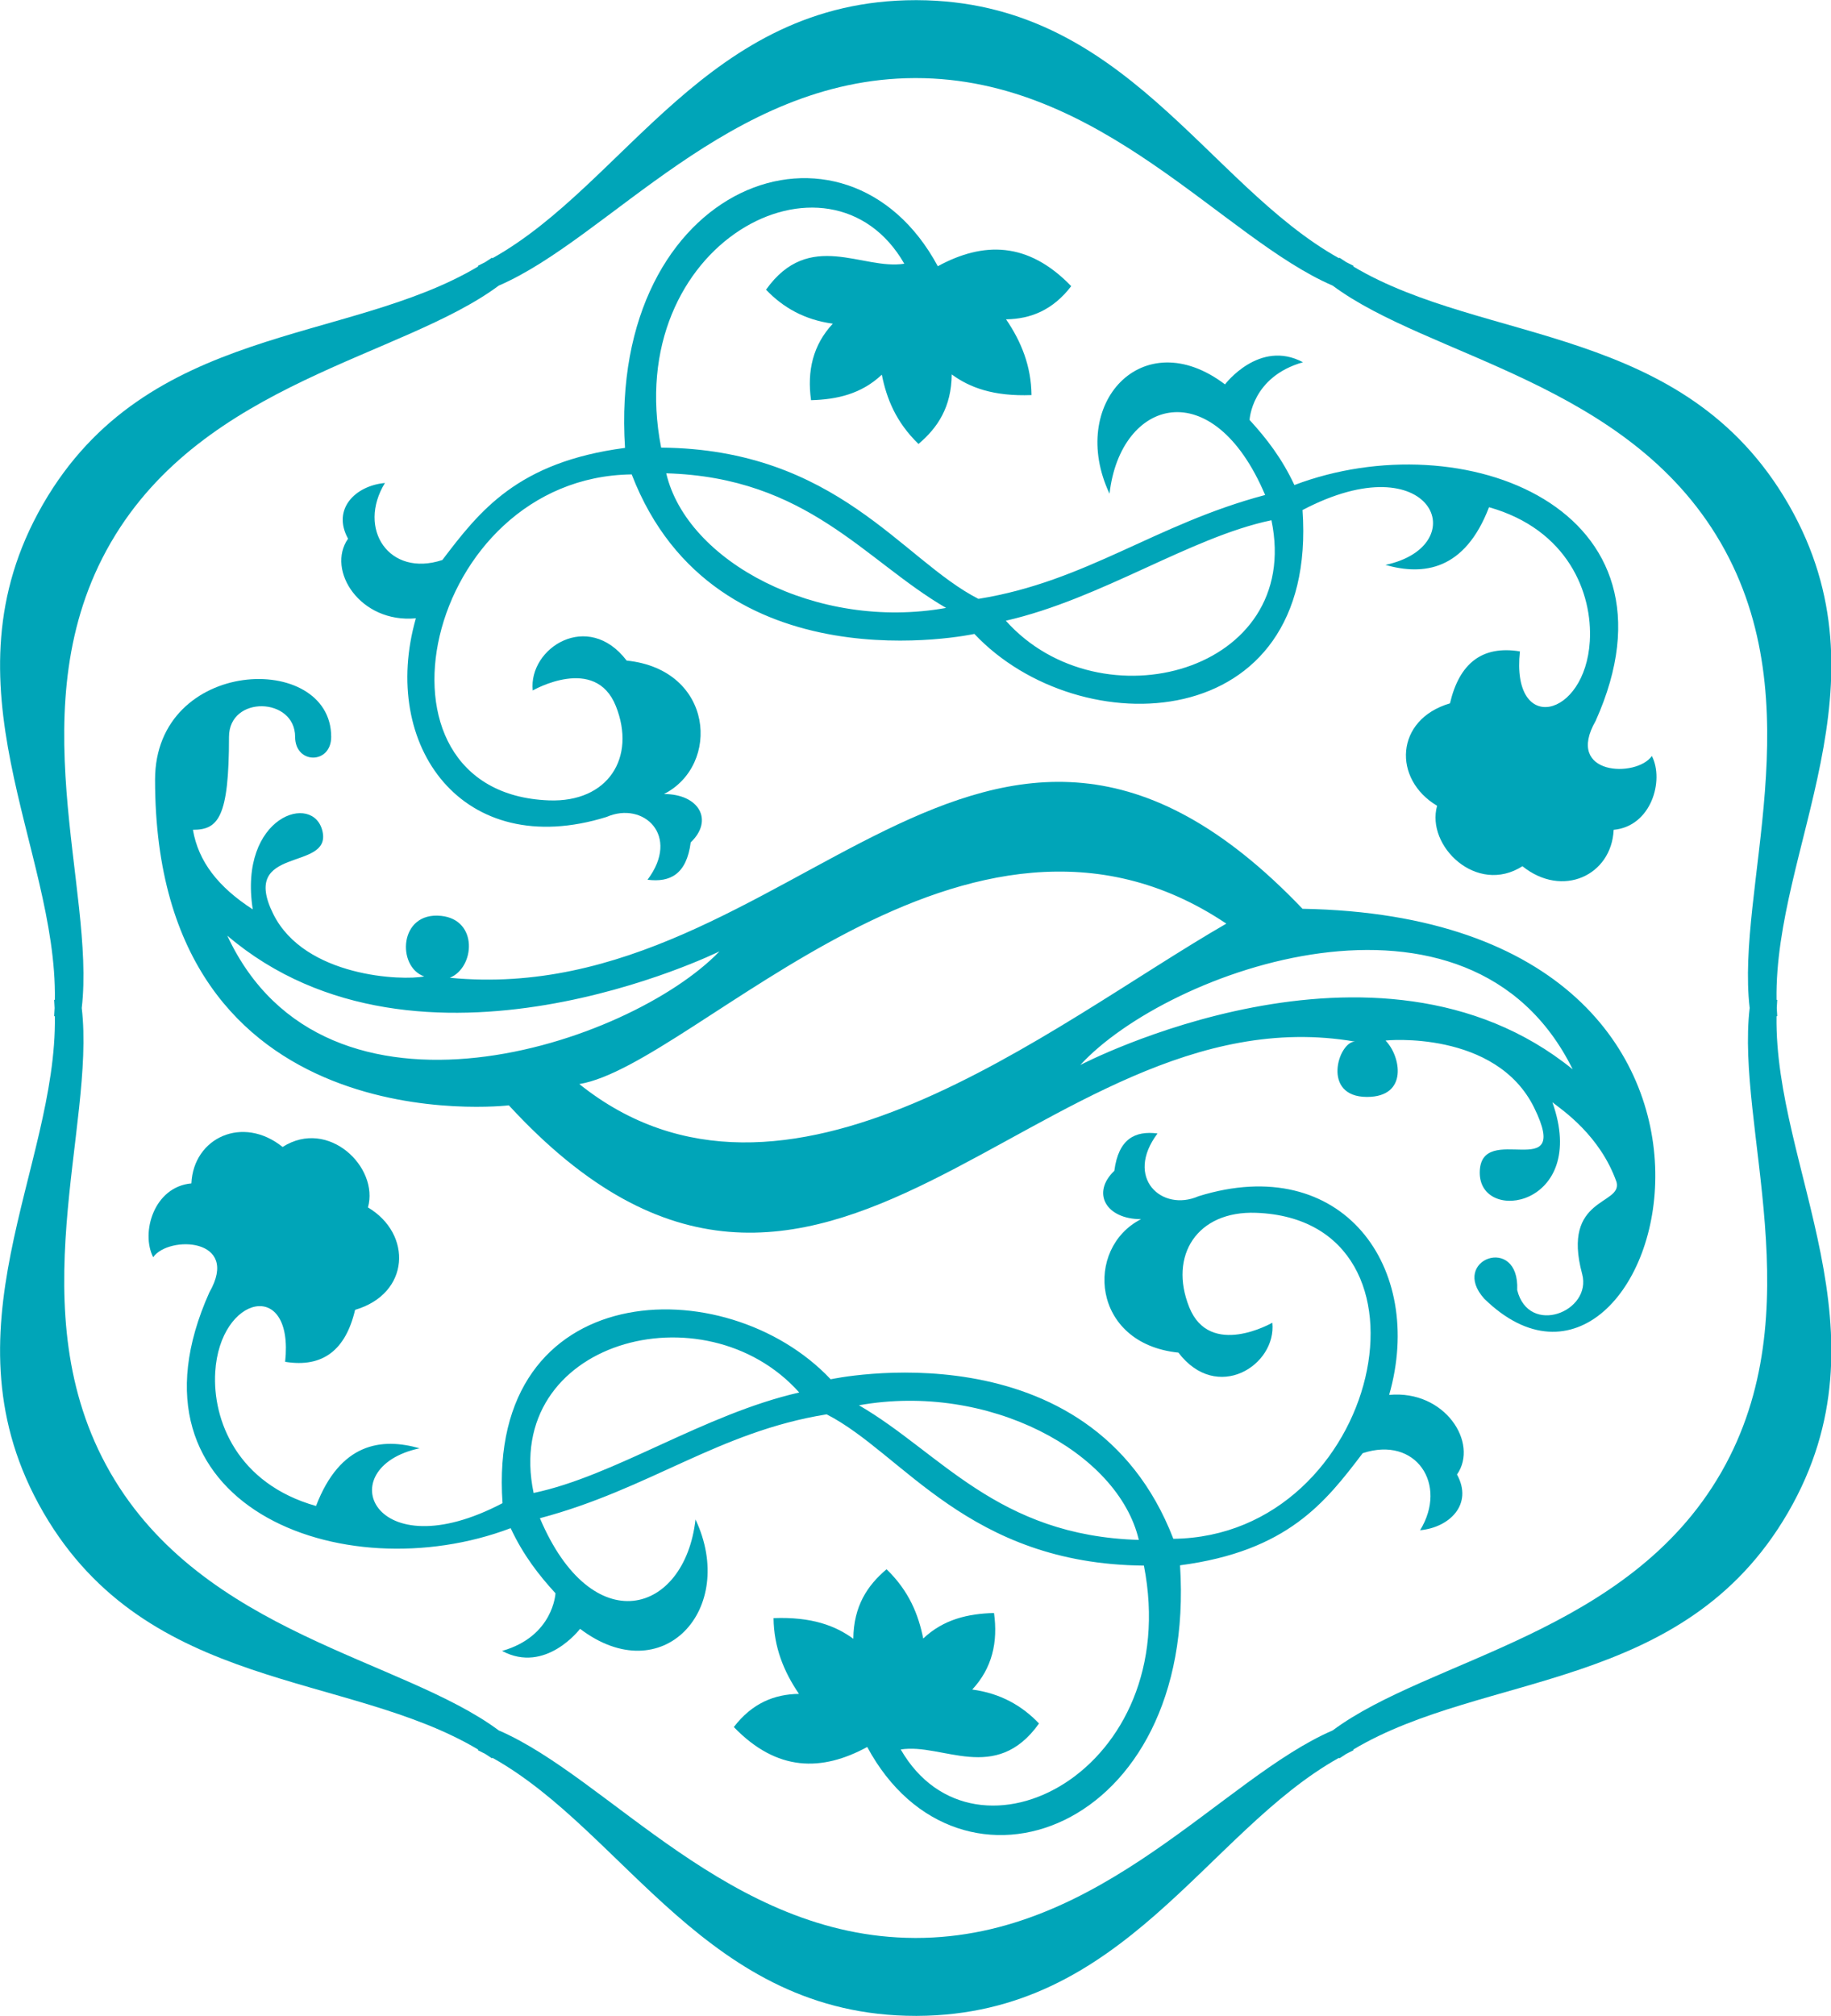
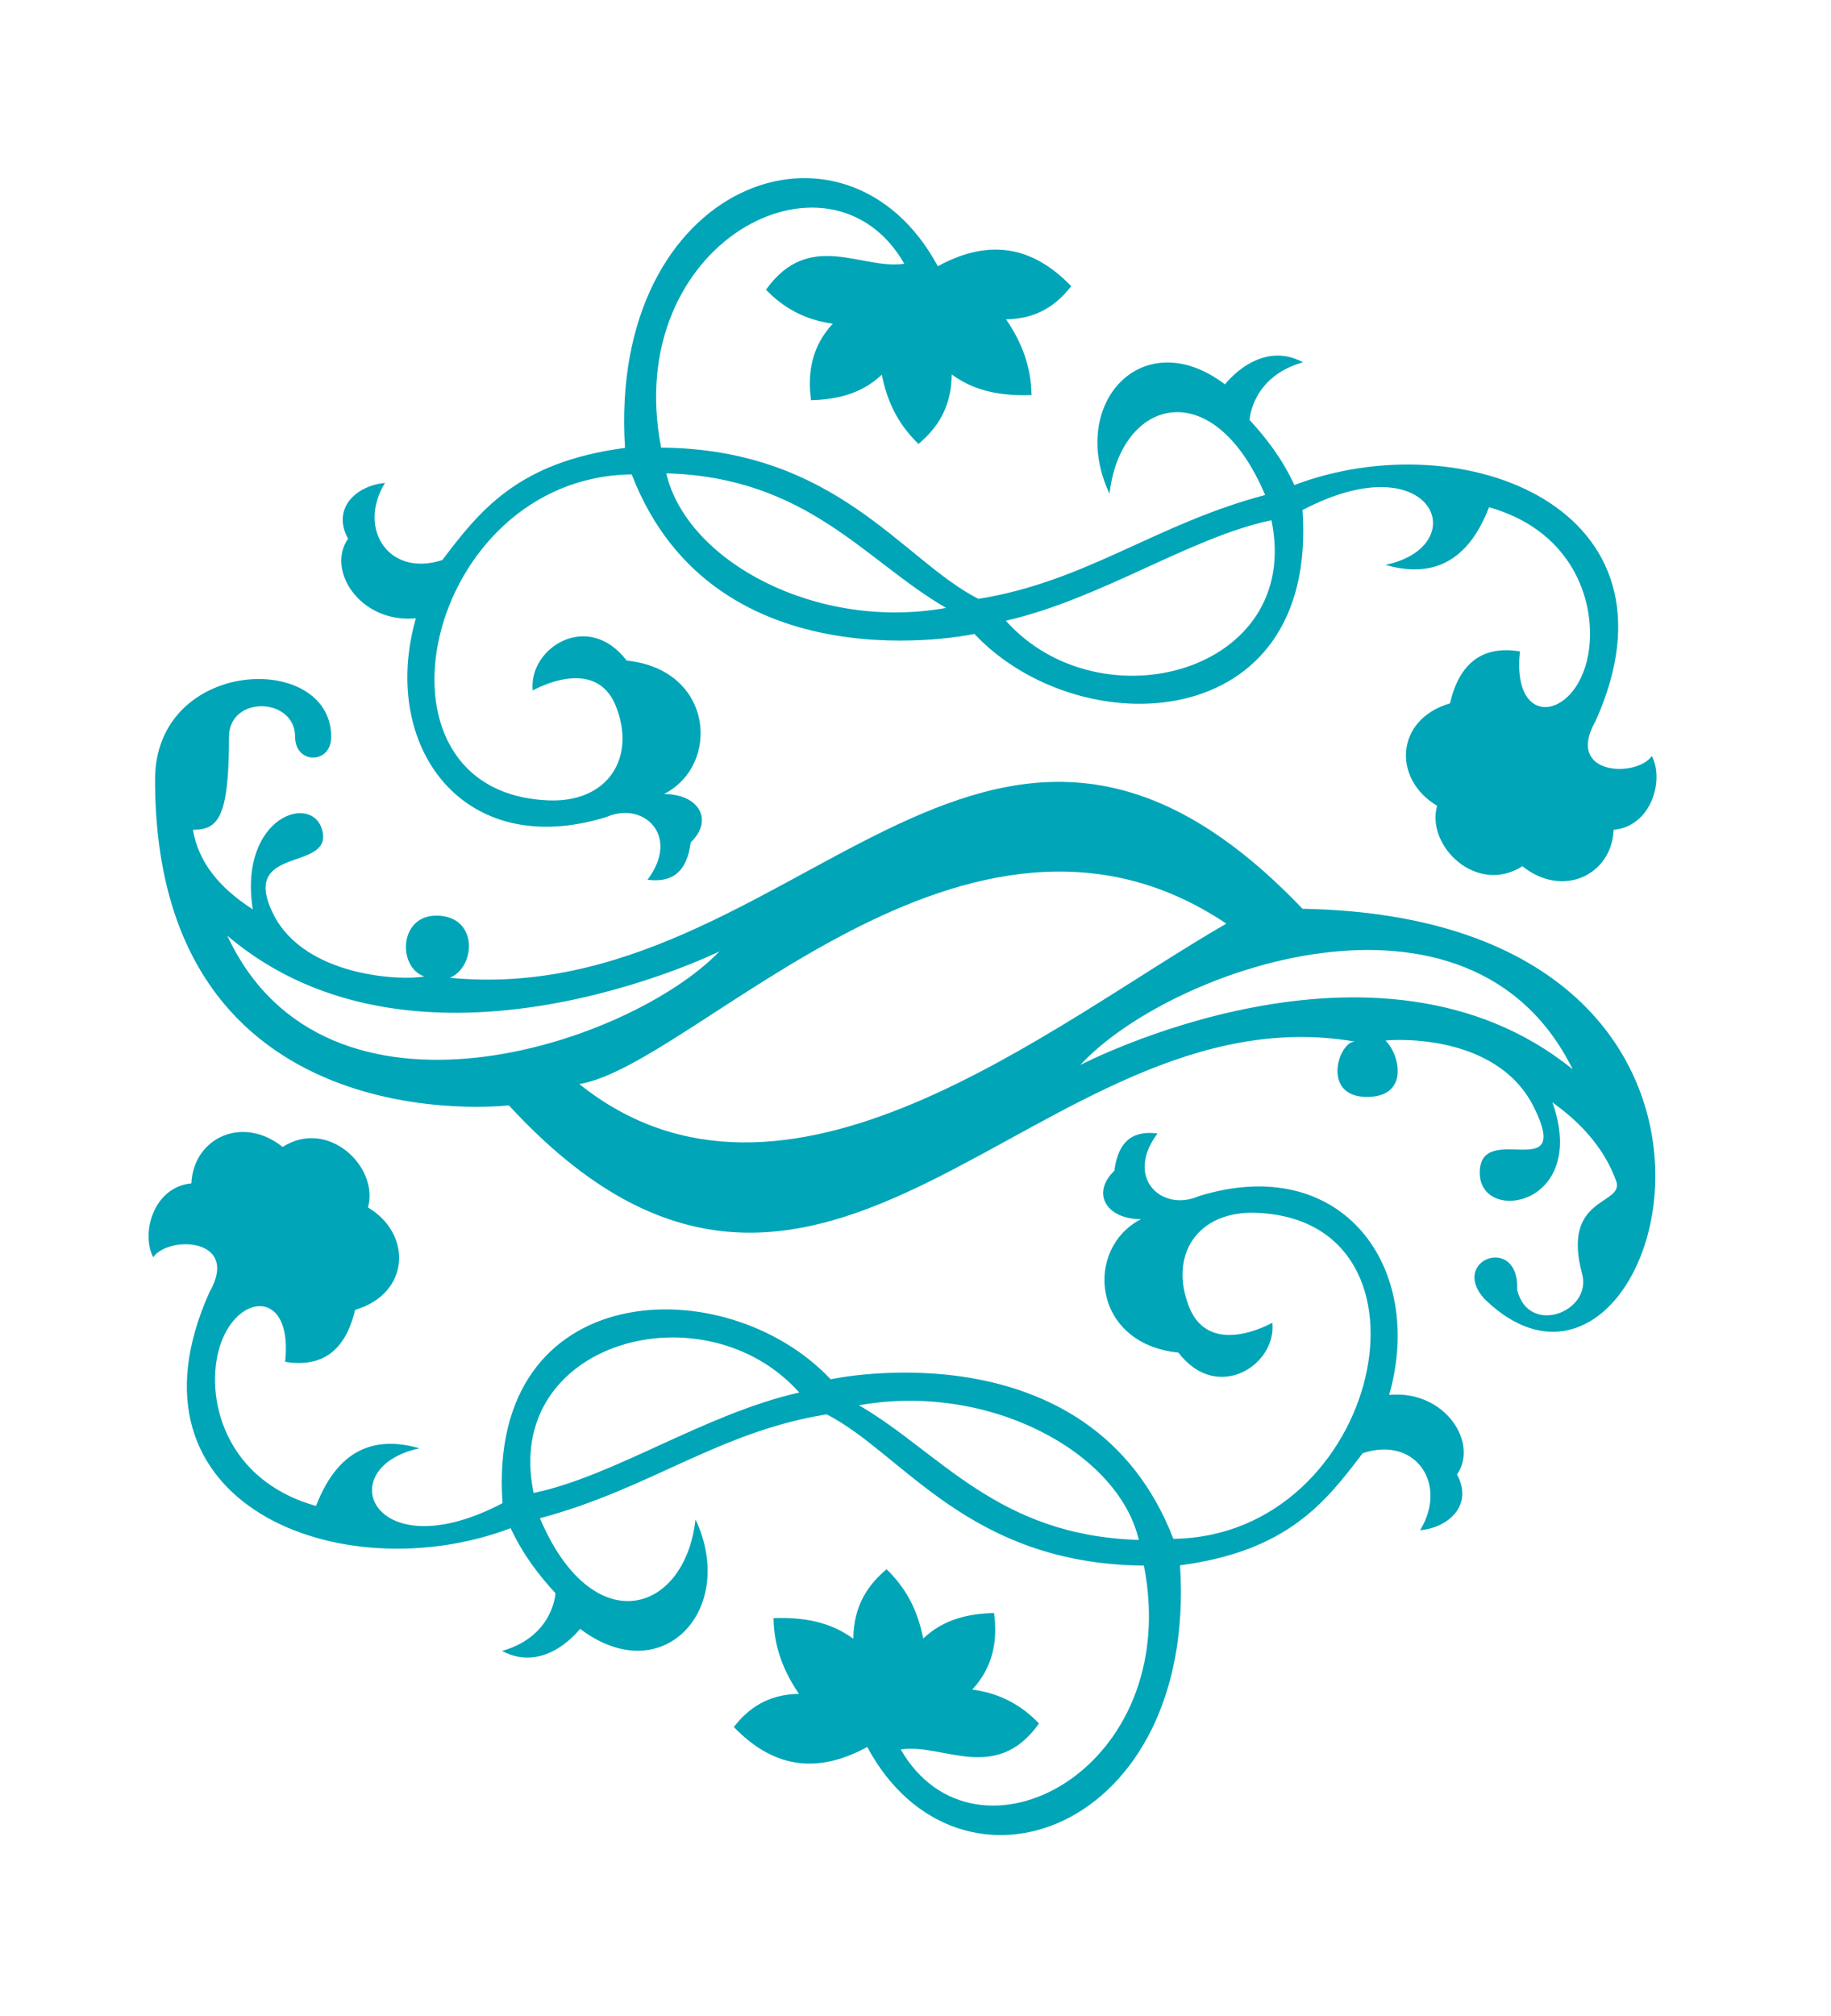
<svg xmlns="http://www.w3.org/2000/svg" width="100%" height="100%" viewBox="0 0 2282 2512" xml:space="preserve" style="fill-rule:evenodd;clip-rule:evenodd;stroke-linejoin:round;stroke-miterlimit:2;">
  <g transform="matrix(1.336,0,0,1.336,-515.591,-1105.13)">
-     <path d="M845.263,1068.06C969.593,998.63 1045.81,827.337 1240.16,827.337L1241.34,827.339C1434.82,828.046 1510.97,998.763 1635.05,1068.06L1635.43,1067.51C1637.52,1068.94 1639.63,1070.33 1641.79,1071.7C1644.03,1072.87 1646.3,1074.01 1648.59,1075.11L1648.3,1075.71C1770.6,1148.67 1957.05,1129.02 2054.22,1297.34L2054.81,1298.36C2150.94,1466.27 2041.17,1617.59 2043.19,1759.69L2043.86,1759.74C2043.67,1762.27 2043.52,1764.79 2043.41,1767.33C2043.52,1769.87 2043.67,1772.4 2043.86,1774.94L2043.19,1774.99C2041.16,1917.38 2151.4,2069.03 2054.22,2237.34L2053.63,2238.36C1956.28,2405.57 1770.35,2386.16 1648.3,2458.97L1648.59,2459.56C1646.31,2460.66 1644.06,2461.8 1641.8,2462.97C1639.65,2464.34 1637.53,2465.74 1635.42,2467.16L1635.05,2466.62C1510.97,2535.91 1434.82,2706.63 1241.34,2707.34L1240.16,2707.34C1045.81,2707.34 969.593,2536.05 845.265,2466.62L844.889,2467.16C842.787,2465.73 840.663,2464.34 838.53,2462.98C836.269,2461.8 834.006,2460.66 831.726,2459.56L832.013,2458.96C709.96,2386.16 524.037,2405.57 426.683,2238.36L426.092,2237.34C328.925,2069.04 439.131,1917.41 437.12,1774.99L436.456,1774.94C436.643,1772.41 436.791,1769.87 436.901,1767.33C436.791,1764.79 436.644,1762.26 436.458,1759.74L437.119,1759.69C439.142,1617.59 329.374,1466.28 425.503,1298.36L426.091,1297.34C523.267,1129.03 709.717,1148.67 832.013,1075.71L831.726,1075.11C834.019,1074.01 836.295,1072.86 838.541,1071.69C840.678,1070.33 842.794,1068.94 844.888,1067.52L845.263,1068.06ZM1629.15,1093.59C1526.44,1049.32 1413.68,900.022 1240.16,900.022L1239.11,900.024C1066.18,900.636 953.671,1049.4 851.172,1093.59C761.647,1160.27 576.559,1183.32 489.562,1332.78L489.038,1333.68C402.286,1483.94 475.178,1656.23 462.178,1767.33C475.161,1878.2 402.582,2050.02 488.518,2200.09L489.039,2201C575.801,2351.27 761.48,2374.28 851.168,2441.09C953.671,2485.28 1066.18,2634.04 1239.11,2634.65L1240.16,2634.66C1413.68,2634.66 1526.44,2485.36 1629.15,2441.09C1718.87,2374.28 1904.52,2351.26 1991.27,2201L1991.8,2200.09C2077.73,2050.02 2005.15,1878.2 2018.14,1767.33C2005.14,1656.23 2078.03,1483.94 1991.28,1333.68L1990.75,1332.78C1903.76,1183.32 1718.67,1160.27 1629.15,1093.59Z" style="fill:rgb(0,165,184);" />
    <g>
      <path d="M882.878,1471.18C882.878,1471.18 941.157,1437.57 960.408,1485.67C979.658,1533.77 953.144,1575.73 898.043,1573.69C717.07,1567.02 781.476,1272.01 975.216,1269.65C1052.92,1471.23 1294.9,1418.43 1294.9,1418.43C1392.85,1522.38 1615.85,1514.48 1601,1302.9C1722.21,1239.22 1762.2,1336.15 1678.35,1354.07C1713.87,1364.18 1752.38,1359.28 1774.98,1300.26C1848.37,1320.98 1871.71,1380.23 1869.01,1425.21C1864.69,1497.14 1795.38,1512.89 1803.79,1434.72C1768.43,1428.96 1747.24,1446 1738.55,1483.19C1687.08,1498.31 1685.01,1554.06 1726.55,1578.72C1715.97,1616.23 1763.55,1662.31 1806.16,1635.09C1843.44,1665.06 1889.3,1643.72 1891.26,1601.14C1926.4,1597.89 1938.57,1555.06 1926.91,1532.29C1912.42,1552.82 1845.26,1550.39 1874.45,1499.55C1963.61,1300.85 1750.28,1220.07 1593.43,1279.57C1581.59,1254.28 1566.99,1235.64 1551.61,1218.86C1551.61,1218.86 1553.43,1178.68 1601.42,1165.06C1560.75,1143.29 1528.68,1185.7 1528.68,1185.7C1451.77,1127.4 1381.62,1203.98 1420.96,1287.66C1431.09,1198.78 1517.46,1173.93 1566.13,1288.86C1463.52,1316.06 1399.51,1369.53 1298.65,1385.74C1227.27,1349.24 1166.77,1246.14 1002.68,1244.66C965.347,1053.66 1160.08,952.342 1229.52,1073.15C1190.67,1079.42 1141.01,1040.56 1100.52,1097.39C1116.31,1113.9 1136.24,1125.47 1162.82,1129.07C1144.21,1149.04 1138.72,1173.25 1142.52,1200.44C1166.63,1199.79 1189.45,1194.69 1208.54,1176.65C1213.03,1198.98 1221.68,1220.83 1242.75,1241.26C1260.55,1226.25 1273.49,1206.93 1273.76,1176.4C1290.49,1188.67 1312.66,1197.01 1348.18,1195.67C1347.91,1168.71 1338.64,1145.77 1324.45,1125.02C1347.41,1124.72 1368.19,1116.35 1385.23,1094.09C1344.95,1052.36 1303.25,1052.41 1260.77,1075.49C1175.22,916.589 953.012,996.273 968.981,1244.93C868.633,1258.13 833.384,1303.71 798.573,1349.5C748.976,1365.89 718.793,1320.51 745.029,1277.65C717.677,1280.14 695.324,1301.78 710.605,1329.62C690.071,1359.05 721.901,1408.73 773.884,1403.86C739.93,1522.56 817.467,1630.92 951.762,1589.14C985.998,1574.15 1021.04,1606.38 989.979,1647.69C1010.84,1650.37 1026.38,1642.85 1030.27,1612.86C1051.96,1592.17 1037.98,1567.73 1005.32,1567.77C1058.31,1540.86 1051.95,1451.68 970.499,1443.29C934.471,1396.01 878.803,1431.51 882.878,1471.18ZM1324.22,1406.12C1368.86,1395.91 1411.88,1376.43 1453.21,1357.53C1494.53,1338.63 1534.16,1320.3 1572.01,1312.4C1601.62,1454.18 1412.55,1504.98 1324.22,1406.12ZM1268.5,1394.18C1230.62,1372.22 1198.36,1341.78 1159.07,1316.36C1119.78,1290.93 1073.45,1270.53 1007.43,1268.63C1026.64,1350.75 1147.67,1415.84 1268.5,1394.18Z" style="fill:rgb(0,165,184);" />
    </g>
    <g>
      <path d="M1572.84,2060.86C1572.84,2060.86 1514.56,2094.46 1495.31,2046.37C1476.06,1998.27 1502.57,1956.31 1557.67,1958.34C1738.65,1965.02 1674.24,2260.03 1480.5,2262.39C1402.8,2060.81 1160.82,2113.61 1160.82,2113.61C1062.87,2009.65 839.869,2017.56 854.721,2229.14C733.512,2292.82 693.523,2195.88 777.369,2177.97C741.845,2167.86 703.343,2172.76 680.734,2231.78C607.35,2211.06 584.006,2151.81 586.71,2106.82C591.032,2034.89 660.343,2019.14 651.925,2097.32C687.287,2103.08 708.482,2086.03 717.172,2048.85C768.642,2033.73 770.711,1977.98 729.165,1953.32C739.749,1915.81 692.169,1869.72 649.56,1896.94C612.281,1866.98 566.421,1888.31 564.457,1930.9C529.313,1934.14 517.153,1976.98 528.808,1999.75C543.297,1979.21 610.457,1981.65 581.267,2032.49C492.112,2231.19 705.436,2311.97 862.29,2252.47C874.125,2277.75 888.729,2296.4 904.11,2313.18C904.11,2313.18 902.289,2353.36 854.294,2366.97C894.964,2388.75 927.04,2346.34 927.04,2346.34C1003.95,2404.64 1074.1,2328.06 1034.75,2244.37C1024.62,2333.26 938.262,2358.1 889.59,2243.18C992.197,2215.98 1056.21,2162.51 1157.07,2146.3C1228.44,2182.8 1288.95,2285.9 1453.04,2287.38C1490.37,2478.37 1295.64,2579.69 1226.2,2458.88C1265.05,2452.61 1314.71,2491.48 1355.2,2434.64C1339.41,2418.13 1319.48,2406.57 1292.9,2402.97C1311.5,2382.99 1317,2358.79 1313.2,2331.59C1289.09,2332.25 1266.27,2337.35 1247.17,2355.39C1242.68,2333.06 1234.04,2311.21 1212.97,2290.78C1195.17,2305.79 1182.23,2325.1 1181.96,2355.63C1165.22,2343.37 1143.06,2335.03 1107.54,2336.36C1107.81,2363.32 1117.08,2386.27 1131.26,2407.02C1108.31,2407.31 1087.53,2415.68 1070.49,2437.95C1110.77,2479.67 1152.47,2479.63 1194.94,2456.55C1280.5,2615.45 1502.71,2535.76 1486.74,2287.11C1587.09,2273.9 1622.33,2228.33 1657.14,2182.54C1706.74,2166.15 1736.92,2211.53 1710.69,2254.39C1738.04,2251.89 1760.39,2230.26 1745.11,2202.42C1765.65,2172.99 1733.82,2123.31 1681.83,2128.17C1715.79,2009.48 1638.25,1901.12 1503.96,1942.89C1469.72,1957.89 1434.67,1925.66 1465.74,1884.34C1444.88,1881.66 1429.33,1889.19 1425.45,1919.17C1403.76,1939.87 1417.74,1964.31 1450.4,1964.27C1397.41,1991.18 1403.77,2080.36 1485.22,2088.74C1521.25,2136.03 1576.91,2100.52 1572.84,2060.86ZM1187.21,2137.85C1225.1,2159.82 1257.36,2190.26 1296.65,2215.68C1335.94,2241.11 1382.27,2261.51 1448.28,2263.41C1429.07,2181.29 1308.05,2116.2 1187.21,2137.85ZM1131.5,2125.92C1086.86,2136.13 1043.84,2155.61 1002.51,2174.51C961.185,2193.41 921.559,2211.73 883.713,2219.64C854.099,2077.85 1043.16,2027.06 1131.5,2125.92Z" style="fill:rgb(0,165,184);" />
    </g>
    <path d="M860.622,1858.11C860.622,1858.11 530.57,1897.44 530.57,1554.44C530.57,1440.03 694.88,1434.36 694.88,1514.46C694.88,1540.22 661.236,1540.22 661.236,1514.46C661.236,1477.27 599.554,1475.44 599.554,1514.46C599.554,1589.99 589.366,1601.12 565.883,1601.12C570.998,1630.72 589.376,1654.44 621.71,1675.33C608.115,1588.21 678.856,1565.55 686.847,1602.91C694.838,1640.27 608.913,1615.35 640.824,1679.63C670.169,1738.74 761.751,1742.01 781.688,1737.86C755.911,1729.13 757.859,1677.24 797.459,1681.4C832.375,1685.07 828.842,1729.75 805.542,1739.13C1126.93,1770.29 1302.81,1362.57 1601,1674.79C2088.46,1683.4 1934.55,2198.5 1770.59,2038.52C1737.68,2002.09 1803.61,1977.8 1801.27,2030.39C1812.03,2073.66 1871.37,2050.61 1861.85,2015.34C1842.32,1942.99 1899.57,1951.51 1893.95,1929.69C1878.58,1886.18 1843.66,1862.71 1834.1,1855.25C1868.62,1952.53 1765.76,1969.55 1766.33,1920.56C1766.9,1871.57 1852.85,1933.25 1817.15,1860.42C1781.46,1787.6 1678.16,1797.43 1678.45,1797.73C1692.42,1811.7 1700.2,1850.26 1661.15,1850.26C1618.24,1850.26 1634.46,1798.65 1649.92,1798.65C1352.69,1747.6 1153.91,2176.77 860.622,1858.11ZM926.359,1838.27C980.452,1829.35 1071,1751.44 1178.2,1696.01C1285.4,1640.58 1409.24,1607.63 1529.92,1688.64C1365.49,1783.46 1117.15,1991.05 926.359,1838.27ZM1393.69,1820.49C1434.3,1776.23 1525.05,1728.52 1617.69,1716.23C1710.33,1703.94 1804.87,1727.07 1853.04,1824.52C1669.85,1675.92 1393.69,1820.49 1393.69,1820.49ZM1057.1,1714.5C1015.48,1757.8 923.654,1803.41 830.753,1813.56C737.853,1823.71 643.878,1798.4 597.963,1699.88C777.677,1852.65 1057.1,1714.5 1057.1,1714.5Z" style="fill:rgb(0,165,184);" />
  </g>
</svg>